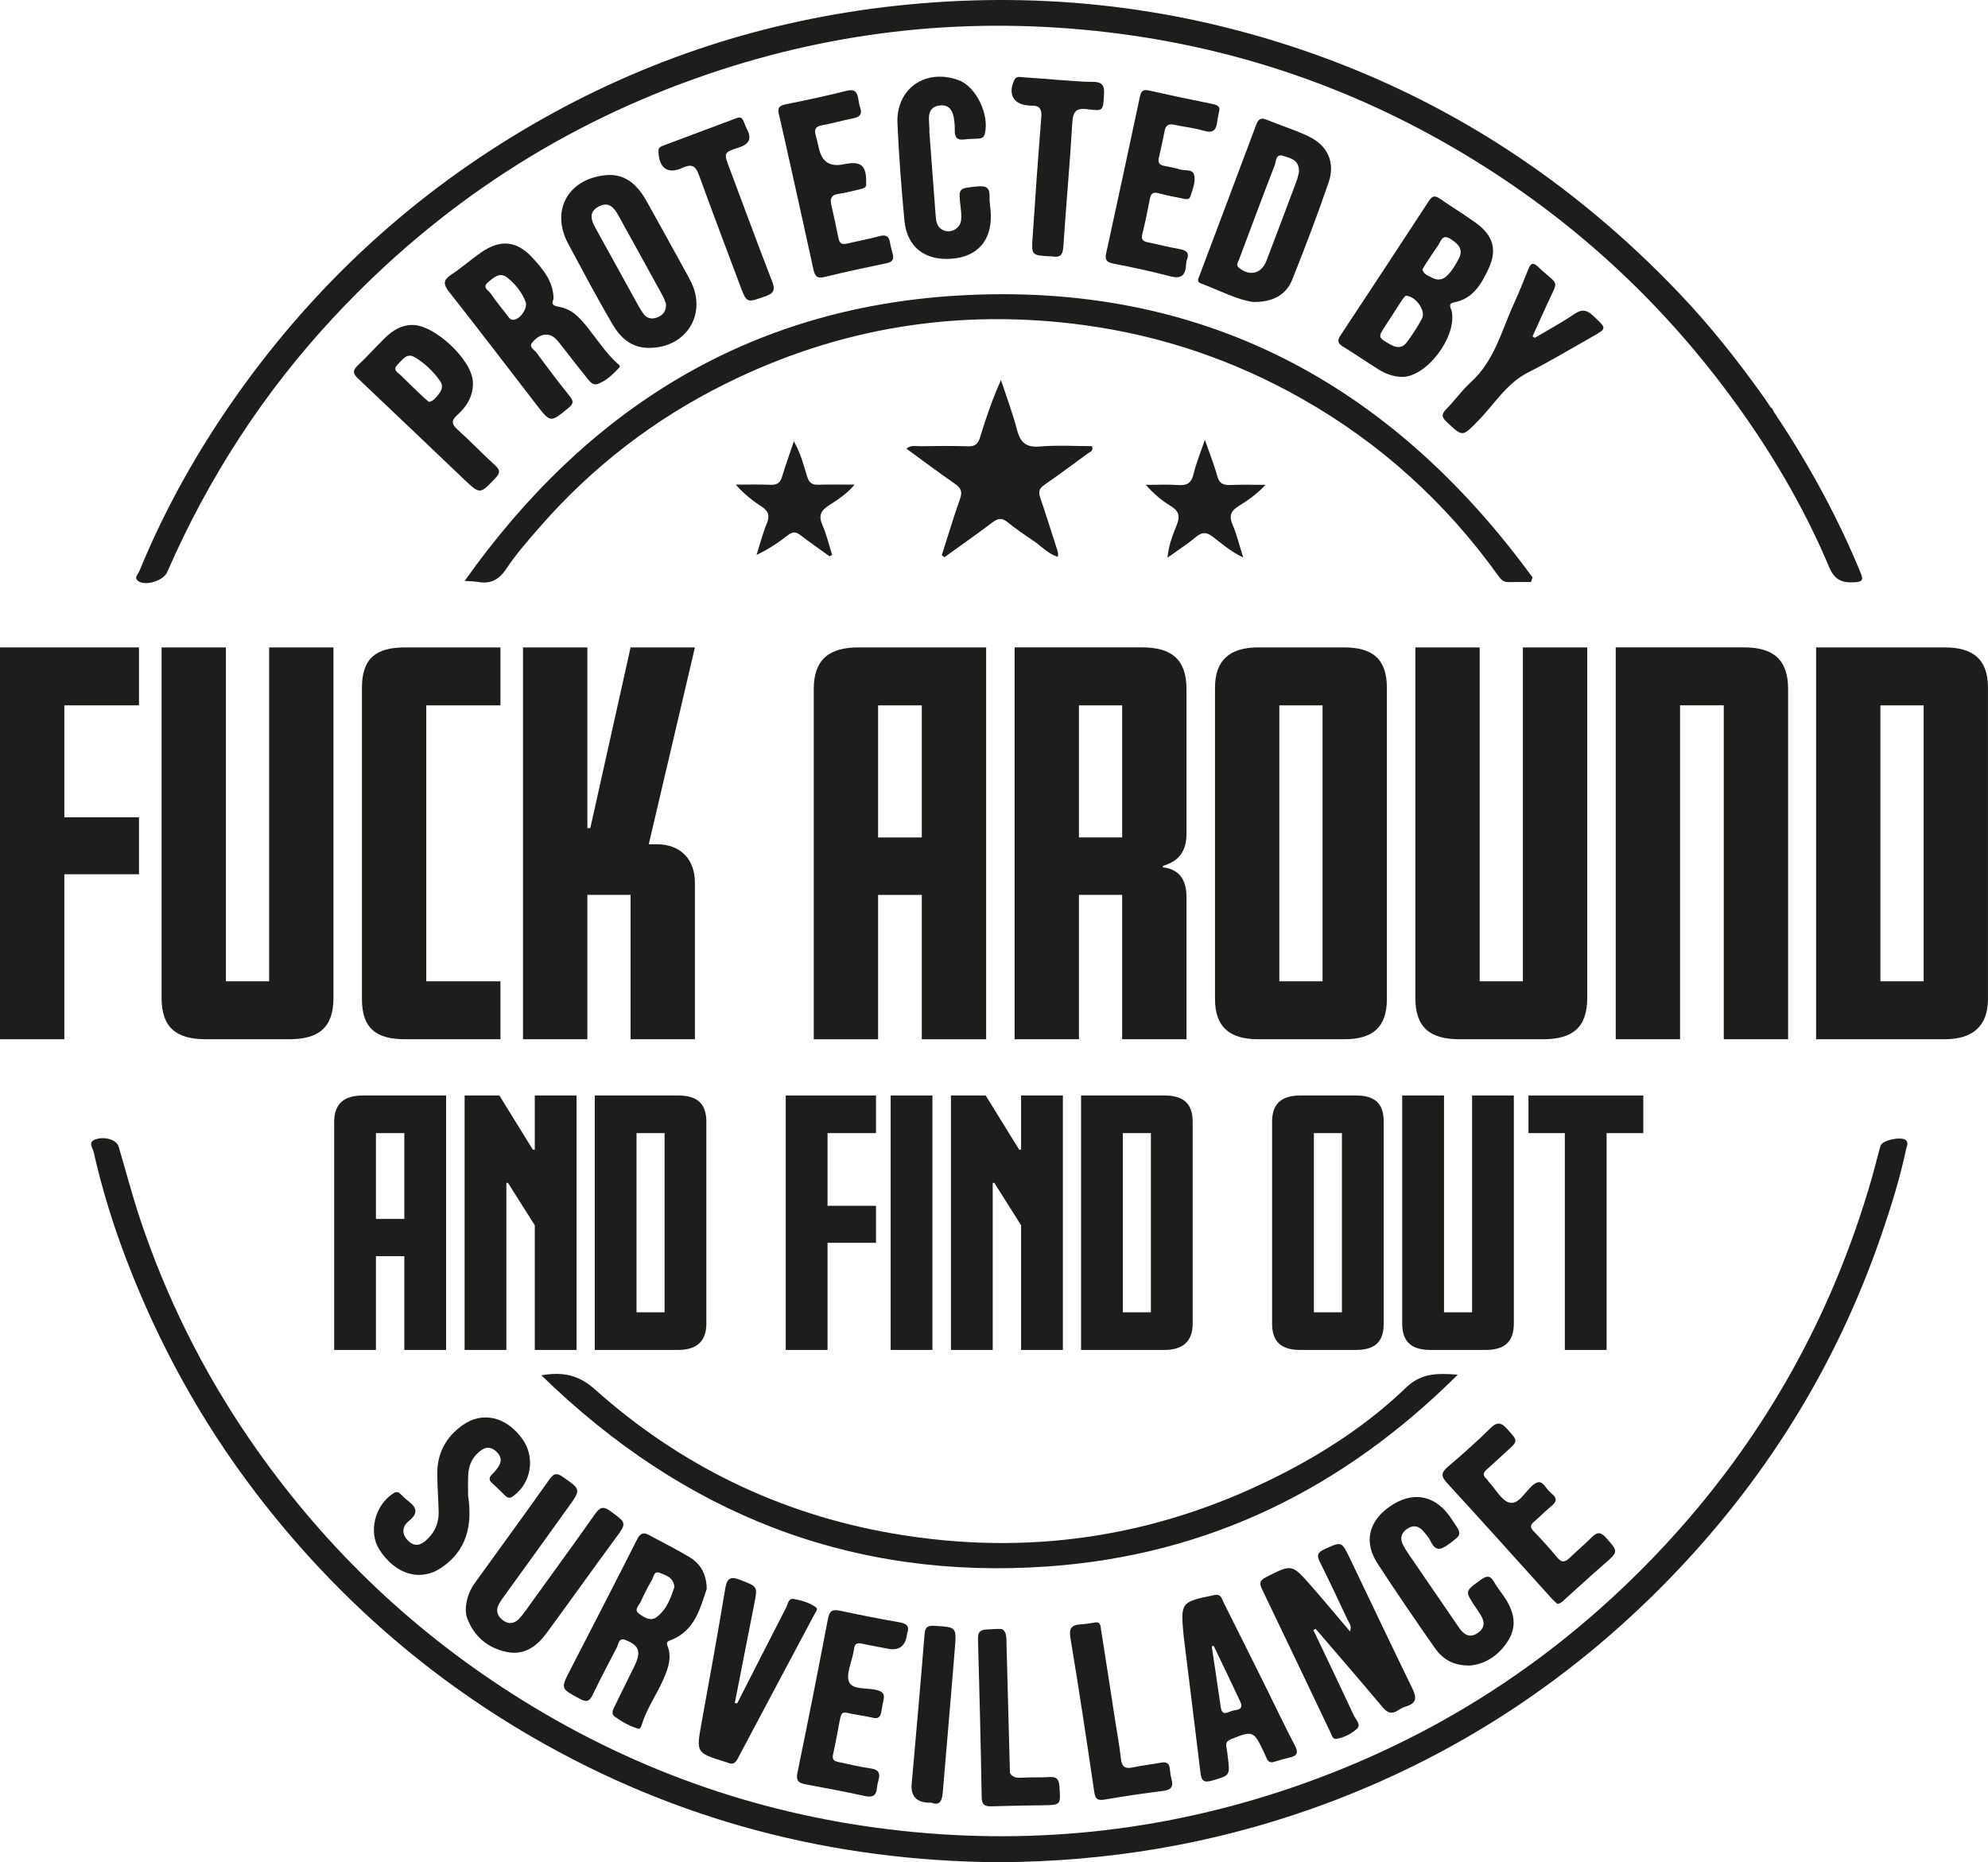
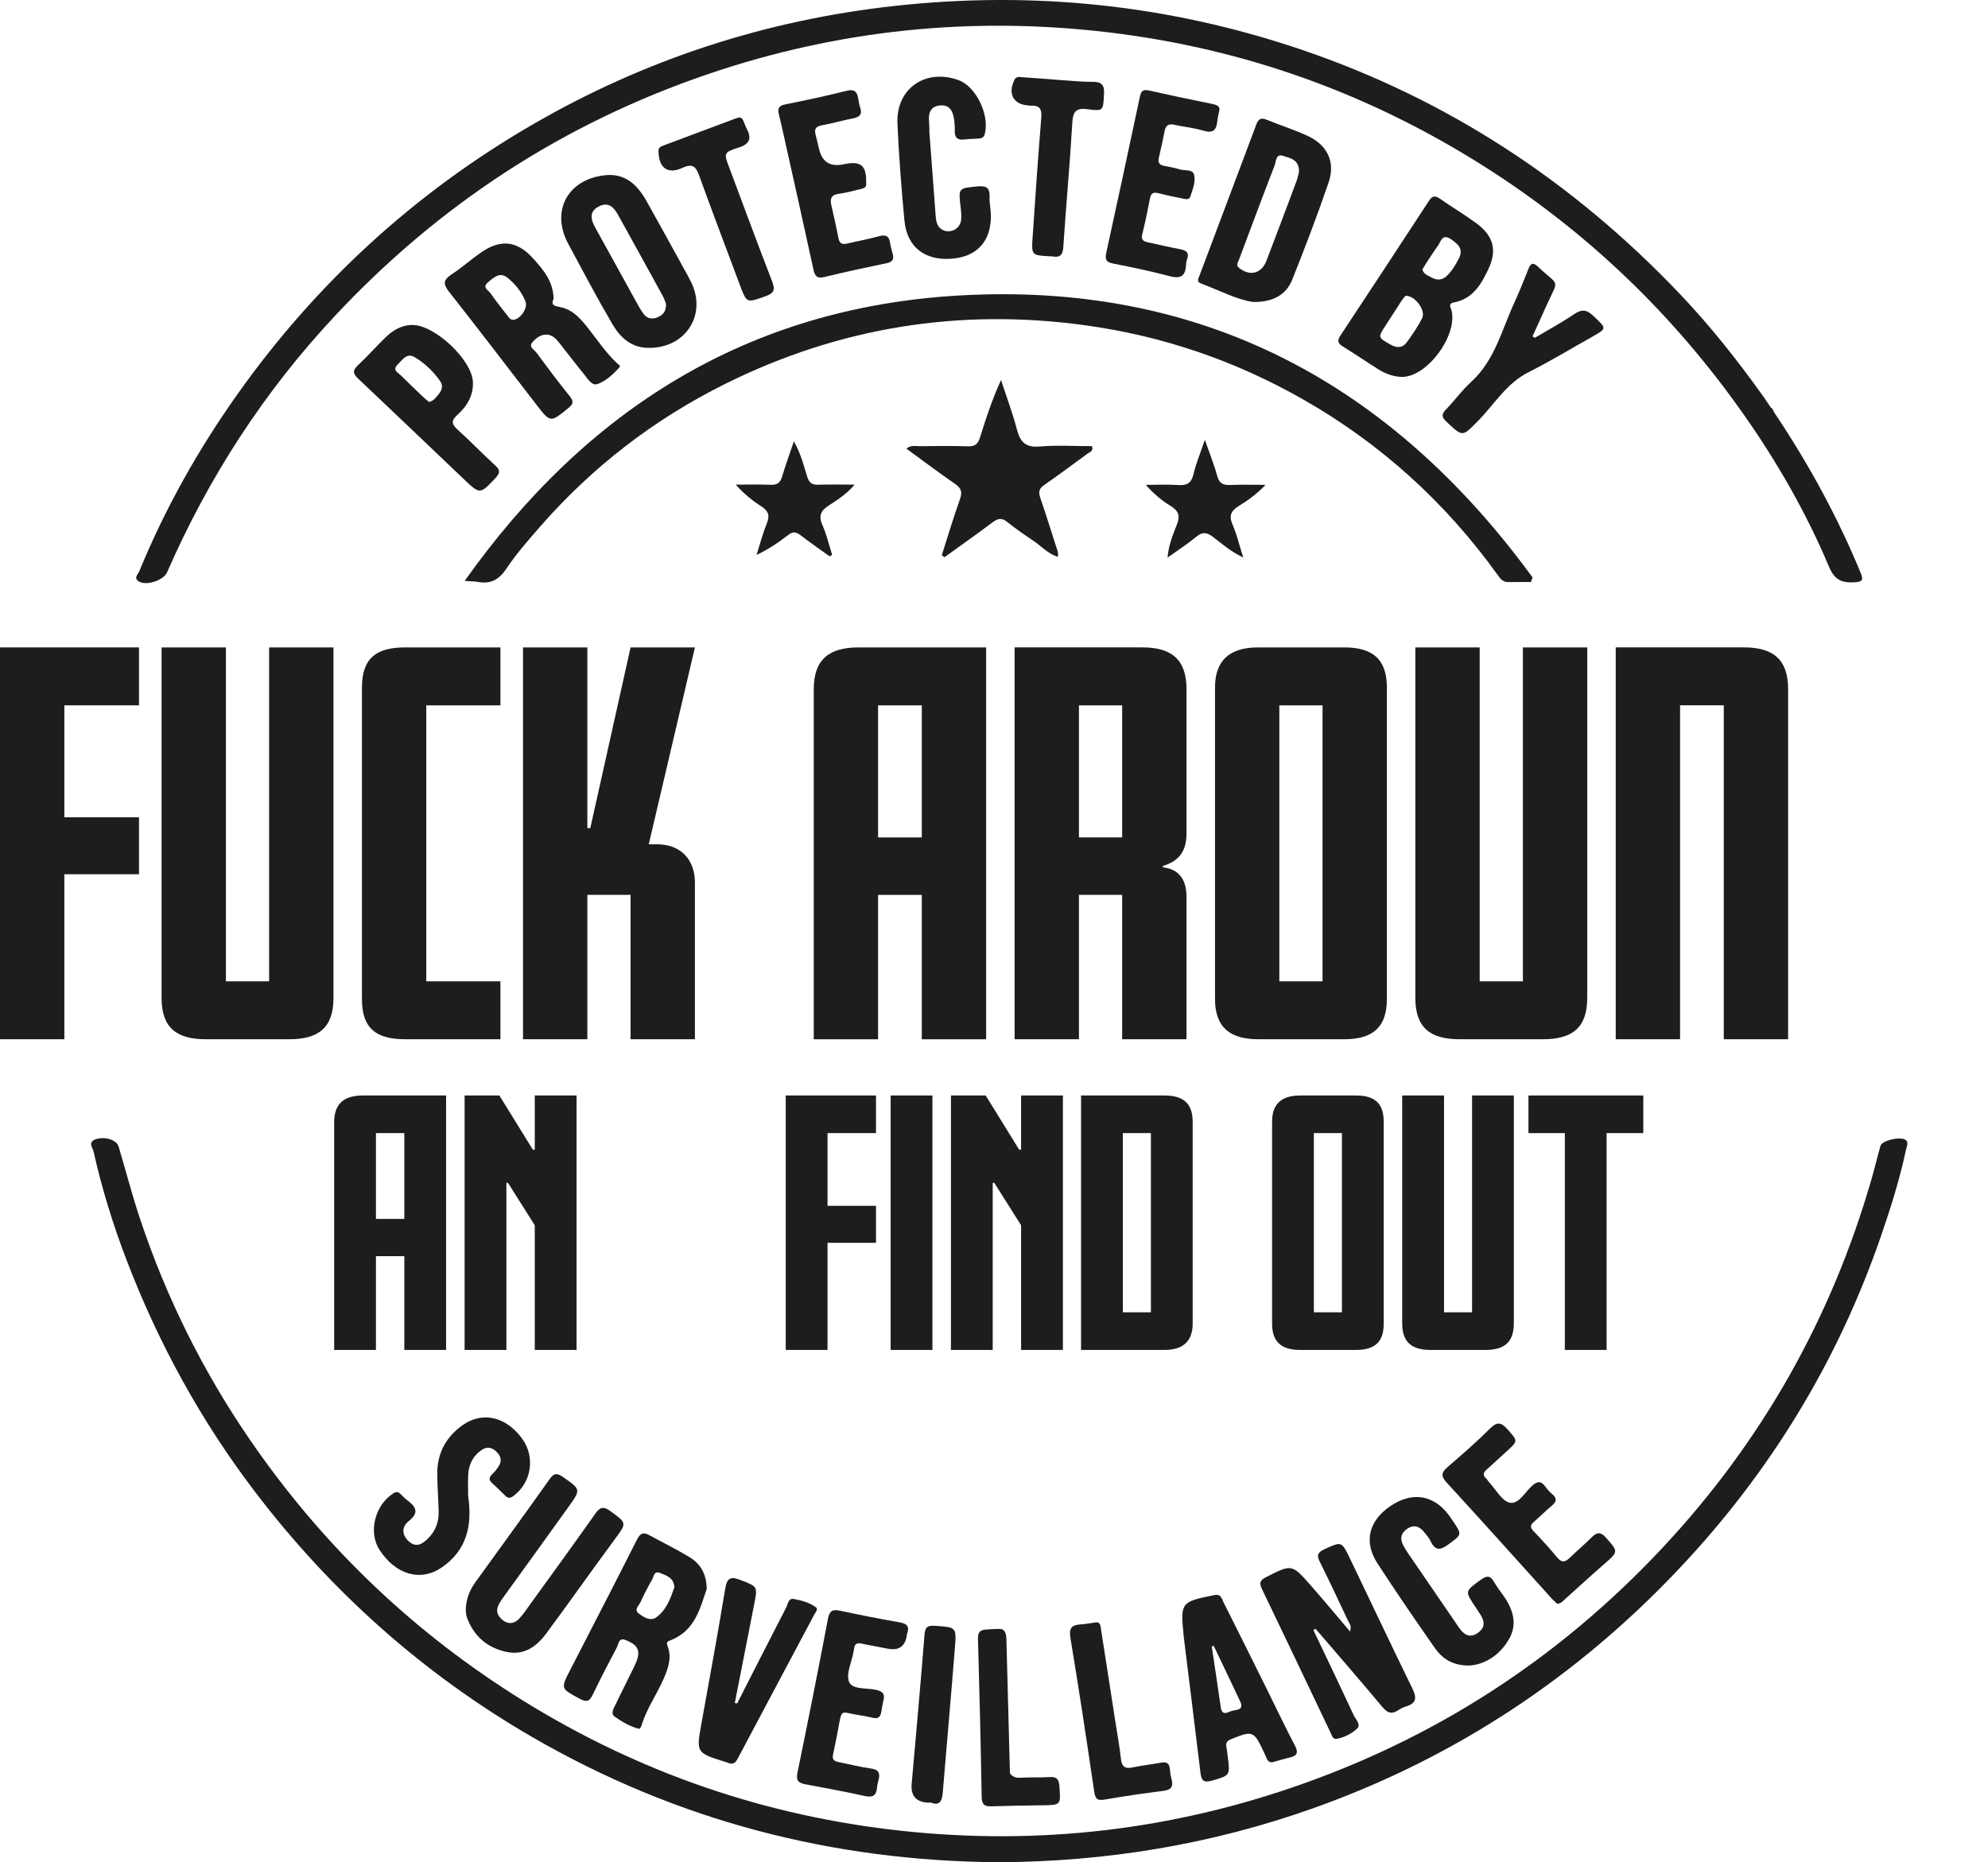
<svg xmlns="http://www.w3.org/2000/svg" id="katman_2" viewBox="0 0 882.78 827.07">
  <defs>
    <style>.cls-1{fill:#1d1d1b;}</style>
  </defs>
  <path class="cls-1" d="M835.06,508.84c-1.4,4.89-2.56,9.84-3.97,14.73-17.93,62.24-48.98,117.11-93.27,164.32-46,49.01-100.82,84.49-164.58,106.2-58.17,19.8-117.72,25.81-178.59,18.39-60.19-7.33-115.86-27.42-167.04-60.09-46.74-29.83-85.63-67.65-116.91-113.35-20.71-30.26-36.88-62.84-48.49-97.62-3.54-10.6-6.34-21.45-9.53-32.17-.89-3.01-6.09-4.65-10.26-3.22-3.55,1.21-1.23,3.83-.85,5.51,3.67,16.41,8.65,32.47,14.65,48.15,14.16,36.99,33.04,71.42,57.09,102.98,33.84,44.4,74.78,80.87,123.04,108.83,64.06,37.11,133.43,55.13,207.41,55.59,47.72-.27,94.17-7.92,139.2-23.92,63.04-22.41,117.35-58.32,163.09-106.91,40.14-42.64,70.08-91.73,89.2-147.23,4.36-12.67,8.39-25.45,11.15-38.58,.27-1.27,1.11-2.66,.1-3.9-1.67-2.04-10.69-.23-11.42,2.31Z" />
  <path class="cls-1" d="M61.42,258.1c3.21,2.31,11.16-.23,12.78-3.92,18.41-42.17,43.11-80.28,74.54-113.89,46.38-49.6,101.58-85.61,166.03-107.5,57.85-19.65,117.07-25.62,177.56-18.41,60.37,7.2,116.2,27.33,167.56,60.06,45.45,28.97,83.42,65.57,114.37,109.59,14.97,21.29,27.86,43.79,37.95,67.76,2.53,6.01,5.9,7.16,11.5,6.81,3.79-.23,3.63-1.47,2.45-4.34-9.92-24.07-22.28-46.82-36.6-68.51h0l-.39-.58c-.44-.66-.87-1.32-1.31-1.97-.43-.65-.65-1.82-1.47-2.13l-1.95-2.88c-.32-.56-.72-1.09-1.1-1.63-11.57-16.29-23.97-31.93-37.75-46.39-47.29-49.62-103.07-86.26-168.11-108.26C518.93,2.11,458.84-4.13,397.37,2.62c-57.3,6.3-110.99,23.78-160.78,52.63-52.37,30.35-96.12,70.44-131.17,119.87-17.42,24.57-32.1,50.67-43.55,78.56-.54,1.33-2.56,2.9-.45,4.41Z" />
  <path class="cls-1" d="M206.34,258.01c2.91,.21,4.41,.19,5.86,.45,5.61,1.01,9.32-.9,12.63-5.85,4.4-6.58,9.67-12.61,14.92-18.62,23.28-26.67,50.8-47.86,82.42-63.56,50.47-25.05,103.67-33.64,159.6-25.98,34.39,4.71,66.52,15.69,96.61,32.79,34.74,19.73,63.62,46,86.9,78.44,1.13,1.58,2.27,2.9,4.45,2.85,3.36-.08,6.73-.02,10.09-.02,.24-.69,.47-1.38,.71-2.06-63.01-86.37-147.14-131.64-255.39-125.17-92.95,5.56-164.69,50.37-218.81,126.73Z" />
-   <path class="cls-1" d="M624.24,616.4c-16.81,16.17-36.34,28.89-57.18,39.36-54.17,27.23-111.29,35.65-170.96,25.26-49.93-8.69-94.03-30.14-131.82-63.85-7.07-6.31-13.86-8.05-23.89-6.35,63.34,61.72,137.82,91.12,225.18,84.88,70.72-5.05,130.68-34.34,181.76-85.15-9.43-.74-16.3-.68-23.09,5.84Z" />
  <path class="cls-1" d="M613.9,758.19c2.13,2.55,4,3.3,6.82,1.49,1.13-.73,2.36-1.41,3.65-1.79,4.68-1.39,4.79-3.9,2.81-7.94-9.37-19.19-18.47-38.5-27.72-57.75-3.76-7.82-3.75-7.6-11.43-4.07-3.2,1.47-3.3,2.89-1.88,5.71,4.24,8.49,8.27,17.08,12.3,25.68,.63,1.35,1.97,2.63,1.02,5.07-6.03-7.09-11.63-13.86-17.43-20.45-8.46-9.61-8.46-9.44-19.84-3.67-2.88,1.46-3.06,2.72-1.75,5.44,10.23,21.21,20.32,42.49,30.45,63.76,.57,1.2,.89,2.91,2.62,2.62,3.4-.59,6.56-2.25,9.02-4.45,2.03-1.81-.49-4.07-1.34-5.9-5.91-12.71-11.98-25.35-18-38,.34-.17,.68-.33,1.02-.5,9.92,11.57,19.92,23.08,29.7,34.77Z" />
  <path class="cls-1" d="M655.41,99.03c-5.2-3.78-10.74-7.1-16.01-10.78-2.16-1.51-3.41-1.3-4.87,.95-13.05,19.99-26.16,39.94-39.33,59.85-1.46,2.21-1.18,3.46,1.09,4.84,5.34,3.27,10.5,6.84,15.81,10.16,3.19,1.99,6.68,3.29,10.52,3.35,10.91,0,24.35-17.77,22.03-29.15-.3-1.48-1.95-3.37,1-3.93,8.42-1.59,12.16-8.17,15.33-14.92,3.97-8.45,2.09-14.81-5.57-20.37Zm-23.9,42.28c-1.89,3.75-4.31,7.26-6.78,10.67-1.86,2.58-4.35,2.71-7.17,1.12-5.76-3.25-5.8-3.23-2.16-8.73,2.43-3.67,4.74-7.4,7.15-11.08,.52-.8,1.22-1.48,1.59-1.93,4.26-.12,9.09,6.53,7.37,9.94Zm16.26-26.42c-1.48,2.83-3.09,5.63-5.49,7.82-2.02,1.85-4.34,1.79-6.56,.55-1.53-.85-3.49-1.35-4.11-3.57,.58-.96,1.16-1.99,1.8-2.96,1.67-2.53,3.3-5.1,5.08-7.56,1.39-1.92,1.82-5.57,5.83-2.91,3.32,2.2,5.64,4.47,3.46,8.63Z" />
  <path class="cls-1" d="M298.12,728.37c10.67-4.38,12.84-14.38,15.71-22.68-.13-7.03-3.03-11.32-7.76-14.17-5.79-3.49-11.88-6.48-17.82-9.72-2.61-1.42-3.97-.82-5.39,1.99-9.75,19.35-19.73,38.59-29.64,57.87-4.35,8.47-4.25,8.28,4.33,12.89,3.19,1.71,4.34,.86,5.7-1.96,3.4-7.01,6.96-13.94,10.62-20.82,.81-1.52,.83-4.65,3.93-3.36,2.99,1.24,6.14,2.75,5.57,6.85-.25,1.79-1.09,3.55-1.89,5.22-2.64,5.49-5.45,10.9-8.06,16.41-.83,1.75-2.47,4.12-.42,5.56,3.28,2.31,6.82,4.4,10.8,5.41,.23,.06,.9-.91,1.07-1.48,2.23-7.55,6.9-13.94,9.96-21.09,1.98-4.61,3.55-9.26,1.6-14.23-.8-2.02,.32-2.12,1.69-2.69Zm-6.45-10.21c-2.77,2.11-5.6,.22-7.88-1.42-2.5-1.79-.07-3.61,.66-5.23,1.53-3.36,3.21-6.68,5.08-9.87,.78-1.33,.83-4.21,3.62-3.01,2.69,1.16,5.96,1.89,6.32,6.27-1.58,4.67-3.33,9.85-7.81,13.25Z" />
  <path class="cls-1" d="M236.78,114.84c-7.12-7.97-14.55-8.77-23.34-2.59-4.43,3.12-8.52,6.73-13.03,9.71-3.51,2.32-3.75,4.14-1.1,7.51,13.08,16.62,25.91,33.44,38.83,50.19,6.31,8.18,6.24,8.1,14.24,1.57,2.17-1.77,2.52-2.89,.67-5.19-5.1-6.32-9.98-12.83-14.79-19.37-.96-1.31-3.62-2.54-1.92-4.55,1.7-2,4.01-3.87,7-3.45,2.31,.32,3.82,2.1,5.19,3.83,3.68,4.64,7.25,9.38,11.01,13.96,1.56,1.89,3.25,5.03,5.85,4.08,3.75-1.37,6.85-4.29,9.6-7.3,.74-.81-.4-1.37-.99-1.93-4.86-4.53-8.53-10.04-12.6-15.23-3.37-4.3-6.91-8.54-12.58-9.68-2.51-.51-4.37-.76-3.02-3.63-.04-7.69-4.49-12.88-9.01-17.94Zm-8.8,27.18c-1.45,.1-2.03-1.03-2.74-1.95-2.48-3.22-5.07-6.37-7.35-9.73-.93-1.37-3.94-2.62-1.22-4.93,2.47-2.1,5.24-4.73,8.5-2.18,3.58,2.81,6.54,6.45,8.21,10.79,1.11,2.88-2.46,7.86-5.4,8.01Z" />
  <path class="cls-1" d="M533.15,125.83c8.36,3.15,16.36,7.4,23.38,8.29,8.74,.11,14.61-3.21,17.27-9.87,5.71-14.3,11.22-28.7,16.19-43.28,3.07-9-.56-16.53-9.22-20.56-5.97-2.78-12.3-4.77-18.41-7.27-2.56-1.05-3.64-.12-4.52,2.22-8.36,22.36-16.79,44.69-25.19,67.03-.46,1.23-1.4,2.72,.5,3.44Zm16.95-10.29c5.28-14.07,10.52-28.16,15.95-42.18,.65-1.69,.38-5.26,3.77-4.12,3.15,1.06,7.31,1.62,6.98,7.32-.25,.93-.58,2.59-1.17,4.16-4.38,11.7-8.79,23.39-13.24,35.07-2.19,5.75-7.38,7.03-12.1,3.25-1.64-1.31-.63-2.36-.19-3.52Z" />
  <path class="cls-1" d="M463.65,215.43c6.53-4.54,12.93-9.28,19.34-14,.96-.7,2.71-1.04,1.9-3.28-7.69,0-15.5-.5-23.22,.16-6.18,.53-8.63-1.92-10.09-7.5-1.95-7.45-4.68-14.7-7.08-22.04-3.85,8.53-6.7,16.98-9.31,25.5-.87,2.84-2.17,4.06-5.3,3.95-7.11-.24-14.23-.13-21.35-.04-1.85,.03-3.92-.69-6.05,1.1,7.4,5.38,14.41,10.66,21.63,15.66,2.67,1.85,3.31,3.53,2.17,6.71-2.93,8.22-5.42,16.6-8.08,24.92,.39,.31,.78,.62,1.16,.93,7.08-5.11,14.23-10.14,21.21-15.39,2.32-1.74,4.1-2.39,6.65-.32,3.67,2.98,7.59,5.67,11.52,8.3,3.55,2.38,6.46,5.78,10.95,7.24,.42-1.75-.2-2.95-.61-4.22-2.4-7.39-4.67-14.83-7.2-22.18-.86-2.5-.42-3.97,1.77-5.49Z" />
  <path class="cls-1" d="M268.43,77.85c-16.46,1.92-23.89,15.92-16.12,30.41,6.41,11.95,12.76,23.94,19.59,35.64,3.5,6,8.48,10.67,16.24,10.6,16.3,.11,25.82-14.64,18.79-29.14-.96-1.98-2.05-3.9-3.12-5.83-5.56-10.09-11.07-20.21-16.73-30.25-4.07-7.22-9.51-12.5-18.65-11.43Zm27.32,57.1c.11,3.36-1.37,4.88-3.5,5.86-2.41,1.1-4.8,.83-6.41-1.31-1.61-2.14-2.85-4.58-4.15-6.94-5.81-10.49-11.58-21-17.38-31.5-2.01-3.63-2.83-7.15,1.72-9.43,4.27-2.15,6.63,.56,8.48,3.91,6.63,11.97,13.24,23.94,19.81,35.94,.72,1.31,1.13,2.78,1.41,3.48Z" />
  <path class="cls-1" d="M224.93,733.68c7.85,1.68,13.41-2.45,17.73-8.3,10.16-13.75,20.02-27.74,30.17-41.5,5.59-7.58,5.63-7.31-1.84-12.78-3.19-2.33-4.69-1.6-6.78,1.37-9.36,13.29-18.94,26.43-28.46,39.61-1.68,2.33-3.27,4.78-5.23,6.85-2.07,2.19-4.67,2.68-7.28,.64-2.46-1.93-3.24-4.34-1.67-7.15,.9-1.62,2.03-3.12,3.12-4.63,9.3-12.9,18.65-25.77,27.89-38.71,5.41-7.58,5.29-7.57-2.45-12.99-2.47-1.73-3.96-2.14-6.04,.81-10.85,15.35-21.96,30.51-32.95,45.76-2.52,3.49-4.18,7.35-4.32,12.38,.1,.73,.07,2.15,.53,3.39,3.05,8.28,9.01,13.43,17.58,15.26Z" />
  <path class="cls-1" d="M546.58,772.47c9.75-3.94,10.15-3.82,14.68,5.78,.43,.92,.83,1.86,1.24,2.79,.54,1.23,1.4,1.89,2.82,1.58,2.45-.68,4.87-1.46,7.34-2.02,3.28-.74,4.04-2.11,2.35-5.32-4.25-8.09-8.15-16.36-12.21-24.55-6.48-13.05-12.94-26.1-19.5-39.11-.81-1.6-1-3.81-4.19-3.16-14.7,2.99-14.95,3.16-13.53,17.78,.02,.17,.02,.34,.04,.51,2.49,20.17,5.02,40.34,7.44,60.52,.4,3.35,1.25,4.7,5.08,3.59,8.09-2.36,8.15-2.13,7.02-10.89-.17-1.34-.3-2.7-.57-4.02-.36-1.79,.24-2.76,2-3.47Zm-4.49-14.16c-1.28-9.04-2.67-18.07-4.01-27.1l.88-.21c3.93,8.23,7.9,16.44,11.76,24.7,1.84,3.93-1.77,3.62-3.7,4.18-1.77,.51-4.35,2.48-4.93-1.58Z" />
  <path class="cls-1" d="M652.63,739.74c6.85-.55,13.33-4.59,17.46-11.75,3.83-6.65,1.82-13.09-2.31-19.03-1.45-2.09-3.04-4.09-4.29-6.29-1.66-2.94-3.2-3.01-5.95-1.02-7.06,5.12-7.17,4.96-2.28,12.22,.57,.84,1.1,1.71,1.68,2.54,2.2,3.14,2.97,6.26-.69,8.82-3.69,2.58-6.29,.72-8.46-2.46-6.59-9.65-13.22-19.28-19.81-28.93-1.72-2.51-3.55-4.98-4.95-7.67-1.55-2.97-.73-5.63,2.19-7.4,2.84-1.72,5.2-.74,7.12,1.63,1.06,1.31,2.24,2.62,2.94,4.12,1.96,4.2,4.21,4.12,7.75,1.51,6.19-4.55,6.34-4.34,2-10.67-.57-.84-1.12-1.7-1.73-2.51-6.79-9.01-16.32-10.45-25.89-3.94-9.62,6.55-11.96,15.9-5.74,25.46,8.21,12.64,16.74,25.07,25.37,37.43,3.3,4.73,7.79,8.02,15.58,7.93Z" />
  <path class="cls-1" d="M417.14,46.86c3.83-.52,5.68,1.69,6.33,5.08,.38,1.99,.55,4.05,.5,6.07-.07,3.06,1.13,4.35,4.26,3.93,2.18-.29,4.4-.23,6.59-.42,1.22-.11,2.1-.57,2.48-2.03,2.2-8.48-3.87-21.06-11.62-23.89-14.7-5.36-27.85,3.74-27.16,19.23,.64,14.39,1.74,28.78,3.1,43.12,1.11,11.79,9.08,17.91,21.06,16.95,11.38-.92,17.64-8,17.31-19.68-.07-2.54-.65-5.08-.56-7.6,.15-3.92-1.1-5.25-5.3-4.83-8.55,.86-8.55,.6-7.58,9.05,.23,2.01,.49,4.1,.22,6.07-.56,3.99-5.25,6.1-8.58,3.98-2.29-1.45-2.53-3.92-2.72-6.29-.97-12.51-1.89-25.02-2.82-37.53h.09c-.08-1.7-.17-3.39-.24-5.08-.14-3.32,1.11-5.66,4.65-6.14Z" />
  <path class="cls-1" d="M196.15,696.18c10.96-7.54,13.73-18.34,11.72-31.88,0-2.35-.11-5.74,.03-9.12,.19-4.66,2.07-8.52,6-11.21,2.32-1.59,4.5-1.15,6.45,.69,1.92,1.81,2.7,3.95,1.21,6.37-.79,1.28-1.74,2.52-2.83,3.56-1.49,1.42-1.93,2.61-.17,4.16,2.03,1.79,3.92,3.74,5.87,5.63,1.19,1.15,2.27,1.02,3.57,.04,8.01-5.96,9.78-17.25,3.91-25.38-7.12-9.86-17.68-12.33-26.48-6.08-7.42,5.27-11.32,12.5-11.26,21.64,.03,5.59,.48,11.17,.62,16.75,.11,4.6-1.38,8.6-4.71,11.93-2.54,2.54-5.25,4.14-8.4,1.42-3.29-2.85-3.47-6.51-.11-9.18,4.8-3.82,3-6.42-.76-9.24-1.08-.81-2-1.83-2.98-2.76-.95-.91-1.77-1.14-3.09-.31-8.25,5.19-11.31,17.27-6.24,25.1,7.19,11.13,18.29,14.31,27.67,7.85Z" />
  <path class="cls-1" d="M322.06,782.52c.32,.1,.66,.17,.97,.31,2.04,.95,3.34,.53,4.48-1.62,11.33-21.42,22.76-42.79,34.12-64.19,.52-.97,1.81-2.36,.68-3.17-2.91-2.09-6.44-3.08-9.9-3.69-2.37-.41-2.56,2.37-3.34,3.88-7.3,14.13-14.5,28.32-21.72,42.5l-1.06-.16c2.86-14.6,5.72-29.21,8.6-43.8,1.6-8.12,1.52-7.86-6.02-10.82-4.44-1.74-6.03-1.02-6.84,3.87-3.28,19.89-6.91,39.72-10.5,59.55-2.41,13.31-2.48,13.29,10.53,17.34Z" />
  <path class="cls-1" d="M171.01,150.02c-4.14,4-7.93,8.37-12.14,12.28-2.61,2.43-1.96,3.86,.33,6.01,15.64,14.76,31.15,29.66,46.74,44.48,7.27,6.91,7.22,6.78,14.06-.46,2.13-2.26,2.19-3.55-.15-5.67-5.64-5.12-10.89-10.67-16.56-15.76-2.72-2.45-3.1-4.03-.17-6.65,4.29-3.83,7.17-8.64,6.87-14.69-.49-9.85-17.04-25.31-26.88-25.23-4.91,.02-8.76,2.45-12.1,5.69Zm24.52,19.36c1.3,1.88,.71,3.95-.7,5.64-1.16,1.39-2.17,3.04-4.33,3.49-.74-.62-1.54-1.22-2.27-1.91-3.43-3.27-6.89-6.52-10.23-9.88-1.26-1.27-3.92-2.34-1.44-4.8,2.12-2.09,4.09-5.38,7.6-3.27,4.51,2.7,8.35,6.37,11.36,10.72Z" />
  <path class="cls-1" d="M691.53,712.34c1.81-.23,2.63-1.39,3.62-2.27,5.69-5.08,11.28-10.26,17.03-15.26,6.57-5.71,6.54-5.57,.89-11.95-2.26-2.55-3.95-2.42-6.22-.13-3.1,3.12-6.49,5.95-9.65,9.02-2.02,1.96-3.61,2.6-5.75-.03-3.31-4.06-6.88-7.93-10.51-11.72-1.6-1.66-1.39-2.71,.21-4.1,2.69-2.32,5.19-4.88,7.93-7.14,2.21-1.83,2.39-3.36,.11-5.24-1.16-.96-2.17-2.16-3.07-3.38-1.87-2.51-3.44-2.32-5.77-.26-3.2,2.84-6.03,8.42-9.97,7.51-3.56-.83-6.15-5.89-9.16-9.1-.46-.49-.76-1.15-1.25-1.59-1.66-1.48-1.33-2.69,.23-4.05,2.93-2.56,5.73-5.27,8.63-7.87,5.41-4.86,5.27-4.7,.6-9.94-2.63-2.95-4.44-3.67-7.62-.51-6.01,5.96-12.38,11.56-18.81,17.07-2.84,2.43-3.39,4.03-.56,7.11,15.7,17.08,31.16,34.38,46.72,51.59,.77,.85,1.68,1.58,2.37,2.23Z" />
  <path class="cls-1" d="M538.6,46.22c-9.47-1.9-18.93-3.89-28.35-6.02-2.65-.6-3.53,.17-4.08,2.76-4.9,23.19-9.93,46.36-14.97,69.52-.58,2.65,0,3.96,2.95,4.54,8.47,1.67,16.95,3.44,25.29,5.65,4.77,1.26,6.95-.04,7.21-4.86,.05-.84,.13-1.72,.43-2.5,1.22-3.2-.42-4.15-3.25-4.67-4.66-.85-9.27-2-13.91-2.97-2.06-.43-3.36-1.02-2.68-3.7,1.34-5.25,2.39-10.57,3.41-15.89,.49-2.54,1.78-2.81,4-2.22,3.43,.91,6.93,1.6,10.42,2.29,1.26,.25,2.96,.84,3.51-.9,1.01-3.21,2.57-6.66,1.58-9.85-.72-2.33-4.17-1.5-6.36-2.19-2.25-.71-4.61-1.11-6.94-1.56-2.12-.41-2.75-1.56-2.26-3.63,.93-3.95,1.8-7.93,2.57-11.91,.5-2.58,1.88-3.24,4.36-2.69,4.3,.96,8.74,1.37,12.94,2.63,4.1,1.24,5.65-.22,6.05-4.04,.14-1.34,.48-2.67,.82-4.55,.6-1.84-.42-2.76-2.76-3.23Z" />
  <path class="cls-1" d="M364.97,55.65c4.67-.83,9.23-2.21,13.89-3.1,3.01-.57,4.11-1.89,3.07-4.89-.44-1.27-.61-2.64-.84-3.97-.51-2.99-1.71-4.22-5.14-3.36-9.04,2.27-18.18,4.2-27.32,6.05-2.64,.54-3.42,1.68-2.81,4.18,1,4.11,1.91,8.25,2.83,12.38,4.2,18.86,8.44,37.71,12.52,56.59,.66,3.04,1.53,4.34,5.01,3.48,9.21-2.28,18.51-4.21,27.8-6.18,2.44-.52,3-1.83,2.45-4.01-.42-1.64-.94-3.27-1.19-4.94-.46-3.08-1.91-3.8-4.92-2.95-4.56,1.29-9.26,2.07-13.88,3.19-2.13,.52-3.57,.37-4.08-2.2-.98-4.99-2.09-9.95-3.22-14.91-.64-2.82,.02-4.47,3.23-4.91,3.18-.43,6.31-1.3,9.44-2.05,1.45-.35,3.17-.56,2.8-2.79,.22-7.85-2.29-9.93-10.02-8.29q-8.85,1.87-10.87-6.76c-.5-2.15-1.01-4.29-1.57-6.42-.64-2.49,.14-3.67,2.82-4.14Z" />
  <path class="cls-1" d="M379.26,732.32c.19-2.23,1.33-2.8,3.46-2.32,3.8,.85,7.65,1.47,11.47,2.24q7.2,1.46,8.47-5.67c.06-.33,.02-.7,.14-1.01,1.21-3.25-.12-4.45-3.35-5.02-8.84-1.54-17.66-3.28-26.44-5.16-3.39-.73-4.69,.08-5.37,3.68-4.33,22.79-8.84,45.54-13.53,68.26-.72,3.48,.44,4.57,3.45,5.14,8.82,1.66,17.66,3.27,26.43,5.21,3.46,.76,5.12-.08,5.44-3.6,.1-1.17,.37-2.35,.68-3.49,.83-3.05,.05-4.66-3.42-5.13-4.69-.64-9.3-1.84-13.96-2.76-1.82-.36-3.38-.86-2.85-3.27,.39-1.82,.78-3.64,1.15-5.47,.37-1.82,.72-3.65,1.05-5.48,1.89-10.24,.96-7.95,9.21-6.74,2.18,.32,4.34,.75,6.49,1.24,2.16,.49,3.17-.45,3.52-2.47,.32-1.83,.62-3.68,1.04-5.49,.66-2.79-.51-3.8-3.22-4.45-4.2-1.01-10.54,.02-12.06-3.52-1.5-3.49,1.11-8.73,1.91-13.2,.09-.5,.23-1,.27-1.5Z" />
  <path class="cls-1" d="M683.03,118.52c-2.09-1.97-3.22-1.85-4.3,.86-2.06,5.19-4.13,10.38-6.46,15.45-5.52,12.04-8.61,25.37-19.04,34.82-3.99,3.62-7.18,8.11-10.94,12-2.02,2.09-2.44,3.35,0,5.64,7.32,6.86,6.99,6.8,14.02-.33,7.29-7.4,12.63-16.73,22.47-21.67,9.52-4.78,18.65-10.33,27.94-15.55,7-3.94,6.8-3.74,.81-9.43-3.04-2.89-5.21-3.05-8.64-.71-5.57,3.8-11.55,6.99-17.36,10.44-.33-.22-.66-.44-1-.66,2.07-4.56,4.15-9.11,6.2-13.67,5.51-12.31,5.93-8.09-3.71-17.18Z" />
  <path class="cls-1" d="M458.53,105.33c-.54,8.07-.4,8.07,7.68,8.51,.34,.02,.68-.02,1.01,.04,3.34,.6,4.71-.45,4.95-4.17,1.2-18.41,2.92-36.78,3.99-55.19,.3-5.14,1.77-6.69,6.88-6,6.97,.94,6.79,.62,7.21-6.74,.23-3.98-.95-5.44-5-5.43-5.24,.02-10.48-.57-15.71-.89-5.06-.39-10.12-.84-15.19-1.13-1.38-.08-3.01-.71-3.95,1.25-2.89,6.03-.46,10.69,5.94,11.23,.51,.04,1.01,.16,1.52,.13,3.79-.21,4.83,1.5,4.53,5.24-1.43,17.71-2.68,35.43-3.85,53.16Z" />
  <path class="cls-1" d="M327.82,65.62c5.31-1.68,6.06-4.31,3.62-8.77-.56-1.03-.85-2.21-1.38-3.27-.47-.94-1.13-1.74-2.4-1.26-.32,.09-.66,.17-.97,.28-10.79,4.05-21.58,8.1-32.38,12.14-1.2,.45-1.97,.97-1.92,2.52,.2,7.34,4.05,10.32,10.67,7.28,4.65-2.13,6.01-.41,7.45,3.58,5.9,16.25,12.03,32.41,18.09,48.6,3,8.01,2.94,7.81,11.21,4.9,3.7-1.3,4.59-2.7,3.09-6.55-6.51-16.74-12.66-33.62-19-50.43-2.48-6.56-2.67-6.94,3.92-9.03Z" />
  <path class="cls-1" d="M515.68,782.84c-4.16,.8-8.4,1.21-12.53,2.11-3.34,.73-4.98-.03-5.38-3.69-.63-5.72-1.69-11.39-2.57-17.08-2.07-13.39-4.11-26.78-6.24-40.16-.27-1.67-.1-4.06-3.07-3.34-2.01,.27-4.02,.66-6.04,.78-4.01,.24-5.24,1.66-4.51,6.08,3.78,22.71,7.2,45.49,10.56,68.27,.45,3.06,1.32,4,4.47,3.47,8.68-1.48,17.4-2.79,26.14-3.87,3.66-.45,4.65-1.98,3.67-5.36-.42-1.45-.54-3-.71-4.51-.26-2.37-1.42-3.15-3.79-2.69Z" />
  <path class="cls-1" d="M446.86,727.55c-.1-3.39-1.84-3.95-2.06-4.01-.01,0-.02,0-.02,0h0c-1.49-.16-3.6-.01-6.58,.17-3.08,.19-4,1.18-3.92,4.25,.66,23.37,1.24,46.73,1.63,70.1,.06,3.51,1.33,4.31,4.45,4.2,7.45-.26,14.9-.36,22.35-.46,8.47-.1,8.34-.06,7.72-8.5-.22-2.98-1.13-4.24-4.25-4.04-4.22,.28-8.48,.03-12.69,.3-.35,.02-.68,.03-.97,.01h-.03c-2.99,.1-4.05-2.1-4.05-2.1v-.86l-1.56-59.06Z" />
  <path class="cls-1" d="M410.54,725.98c-1.75,22.12-3.77,44.22-5.71,66.33q-.68,7.78,7.05,8.31c.34,.02,.68,0,1.61,0,4.2,1.66,4.89-1.3,5.19-4.97,1.76-21.27,3.66-42.52,5.35-63.8,.74-9.26,.56-9.14-8.82-9.75-3.17-.21-4.4,.35-4.68,3.88Z" />
  <path class="cls-1" d="M538.66,238.49c3.97,3.03,7.75,6.43,13.39,9.1-1.74-5.49-2.84-10.22-4.73-14.6-1.69-3.93-.73-6.09,2.73-8.25,4.03-2.51,8.01-5.23,11.91-9.4-5.86,0-10.76-.16-15.65,.06-3.15,.14-4.91-.7-5.81-4.03-1.33-4.93-3.27-9.69-5.48-16.03-2.07,6.11-3.96,10.62-5.06,15.31-.94,3.96-2.92,5.05-6.75,4.78-4.78-.33-9.6-.08-14.41-.08,3.46,3.92,7.05,6.95,11.01,9.36,3.51,2.14,4.33,4.34,2.8,8.26-1.71,4.37-3.63,8.81-4.17,14.71,4.88-3.51,9.01-6.15,12.74-9.26,2.76-2.31,4.73-2.03,7.47,.06Z" />
  <path class="cls-1" d="M335.95,246.46c5.36-2.53,9.8-5.57,14.05-8.85,1.95-1.5,3.38-1.5,5.32-.01,4.27,3.28,8.7,6.34,13.07,9.49,.38-.22,.76-.43,1.13-.65-1.42-4.46-2.48-9.06-4.35-13.32-1.8-4.12-.65-6.35,2.91-8.65,3.82-2.47,7.77-4.97,11.44-9.23-5.98,0-11.03-.13-16.07,.05-2.82,.1-4.15-.8-5.03-3.63-1.55-5.01-2.81-10.21-5.9-15.66-1.96,5.83-3.74,10.72-5.24,15.7-.81,2.71-2.2,3.75-5.09,3.62-5.15-.24-10.31-.07-15.47-.07,3.54,4.02,7.31,7.05,11.35,9.65,3.07,1.97,3.89,3.99,2.46,7.51-1.85,4.56-3.09,9.37-4.59,14.07Z" />
  <polygon class="cls-1" points="61.72 362.99 28.57 362.99 28.57 313.27 61.72 313.27 61.72 287.54 0 287.54 0 461.57 28.57 461.57 28.57 388.29 61.72 388.29 61.72 362.99" />
  <path class="cls-1" d="M71.75,287.54v155.71c0,13.3,6.76,18.32,19.63,18.32h37.07c12.87,0,19.63-5.02,19.63-18.32v-155.71h-28.57v148.3h-19.19v-148.3h-28.57Z" />
  <path class="cls-1" d="M222.22,313.27v-25.73h-42.31c-12.87,0-19.19,4.8-19.19,17.88v138.27c0,13.09,6.32,17.88,19.19,17.88h42.31v-25.73h-32.93v-122.56h32.93Z" />
  <path class="cls-1" d="M260.82,397.45h19.19v64.12h28.57v-69.57c0-10.25-6.32-17.01-16.79-17.01h-3.71l20.5-87.45h-28.57l-17.88,80.26h-1.31v-80.26h-28.57v174.03h28.57v-64.12Z" />
  <path class="cls-1" d="M437.9,287.54h-56.7c-12.87,0-19.85,5.23-19.85,18.54v155.5h28.57v-64.12h19.41v64.12h28.57v-174.03Zm-28.57,84.4h-19.41v-58.66h19.41v58.66Z" />
  <path class="cls-1" d="M479.11,397.45h19.19v64.12h28.57v-63.25c0-8.51-4.14-12.43-10.47-13.09v-.65c6.54-1.96,10.47-5.89,10.47-14.39v-64.12c0-13.3-6.76-18.54-19.63-18.54h-56.7v174.03h28.57v-64.12Zm0-84.18h19.19v58.66h-19.19v-58.66Z" />
  <path class="cls-1" d="M615.85,305.42c0-12.87-6.54-17.88-18.97-17.88h-38.16c-12.87,0-19.19,5.89-19.19,17.88v138.27c0,12.87,6.98,17.88,19.19,17.88h38.16c12.87,0,18.97-5.45,18.97-17.88v-138.27Zm-28.57,130.41h-19.19v-122.56h19.19v122.56Z" />
  <path class="cls-1" d="M704.82,443.25v-155.71h-28.57v148.3h-19.19v-148.3h-28.57v155.71c0,13.3,6.76,18.32,19.63,18.32h37.07c12.87,0,19.63-5.02,19.63-18.32Z" />
  <path class="cls-1" d="M794.02,461.57v-155.5c0-13.3-6.76-18.54-19.63-18.54h-56.92v174.03h28.57v-148.3h19.41v148.3h28.57Z" />
-   <path class="cls-1" d="M863.58,287.54h-57.14v174.03h57.14c12.43,0,19.19-5.89,19.19-17.88v-138.27c0-13.09-7.2-17.88-19.19-17.88Zm-9.38,148.3h-19.19v-122.56h19.19v122.56Z" />
  <path class="cls-1" d="M148.39,498.59v100.97h18.55v-41.64h12.6v41.64h18.55v-113.01h-36.82c-8.36,0-12.89,3.4-12.89,12.04Zm18.55,4.67h12.6v38.1h-12.6v-38.1Z" />
  <polygon class="cls-1" points="256.02 599.56 256.02 486.55 237.47 486.55 237.47 510.62 236.62 510.62 221.75 486.55 206.31 486.55 206.31 599.56 224.86 599.56 224.86 525.35 225.57 525.35 237.47 544.19 237.47 599.56 256.02 599.56" />
-   <path class="cls-1" d="M313.66,587.95v-89.79c0-8.5-4.67-11.61-12.46-11.61h-37.1v113.01h37.1c8.07,0,12.46-3.82,12.46-11.61Zm-18.55-5.1h-12.46v-79.59h12.46v79.59Z" />
  <polygon class="cls-1" points="388.99 503.26 388.99 486.55 348.91 486.55 348.91 599.56 367.47 599.56 367.47 551.98 388.99 551.98 388.99 535.55 367.47 535.55 367.47 503.26 388.99 503.26" />
  <rect class="cls-1" x="395.5" y="486.55" width="18.55" height="113.01" />
  <polygon class="cls-1" points="471.98 599.56 471.98 486.55 453.42 486.55 453.42 510.62 452.57 510.62 437.7 486.55 422.27 486.55 422.27 599.56 440.82 599.56 440.82 525.35 441.53 525.35 453.42 544.19 453.42 599.56 471.98 599.56" />
  <path class="cls-1" d="M529.61,587.95v-89.79c0-8.5-4.67-11.61-12.46-11.61h-37.1v113.01h37.1c8.07,0,12.46-3.82,12.46-11.61Zm-18.55-5.1h-12.46v-79.59h12.46v79.59Z" />
  <path class="cls-1" d="M602.12,486.55h-24.78c-8.36,0-12.46,3.82-12.46,11.61v89.79c0,8.36,4.53,11.61,12.46,11.61h24.78c8.36,0,12.32-3.54,12.32-11.61v-89.79c0-8.36-4.25-11.61-12.32-11.61Zm-6.23,96.3h-12.46v-79.59h12.46v79.59Z" />
  <path class="cls-1" d="M622.65,486.55v101.12c0,8.64,4.39,11.9,12.75,11.9h24.08c8.36,0,12.75-3.26,12.75-11.9v-101.12h-18.55v96.3h-12.46v-96.3h-18.55Z" />
  <polygon class="cls-1" points="729.71 486.55 678.72 486.55 678.72 503.26 694.87 503.26 694.87 599.56 713.42 599.56 713.42 503.26 729.71 503.26 729.71 486.55" />
</svg>